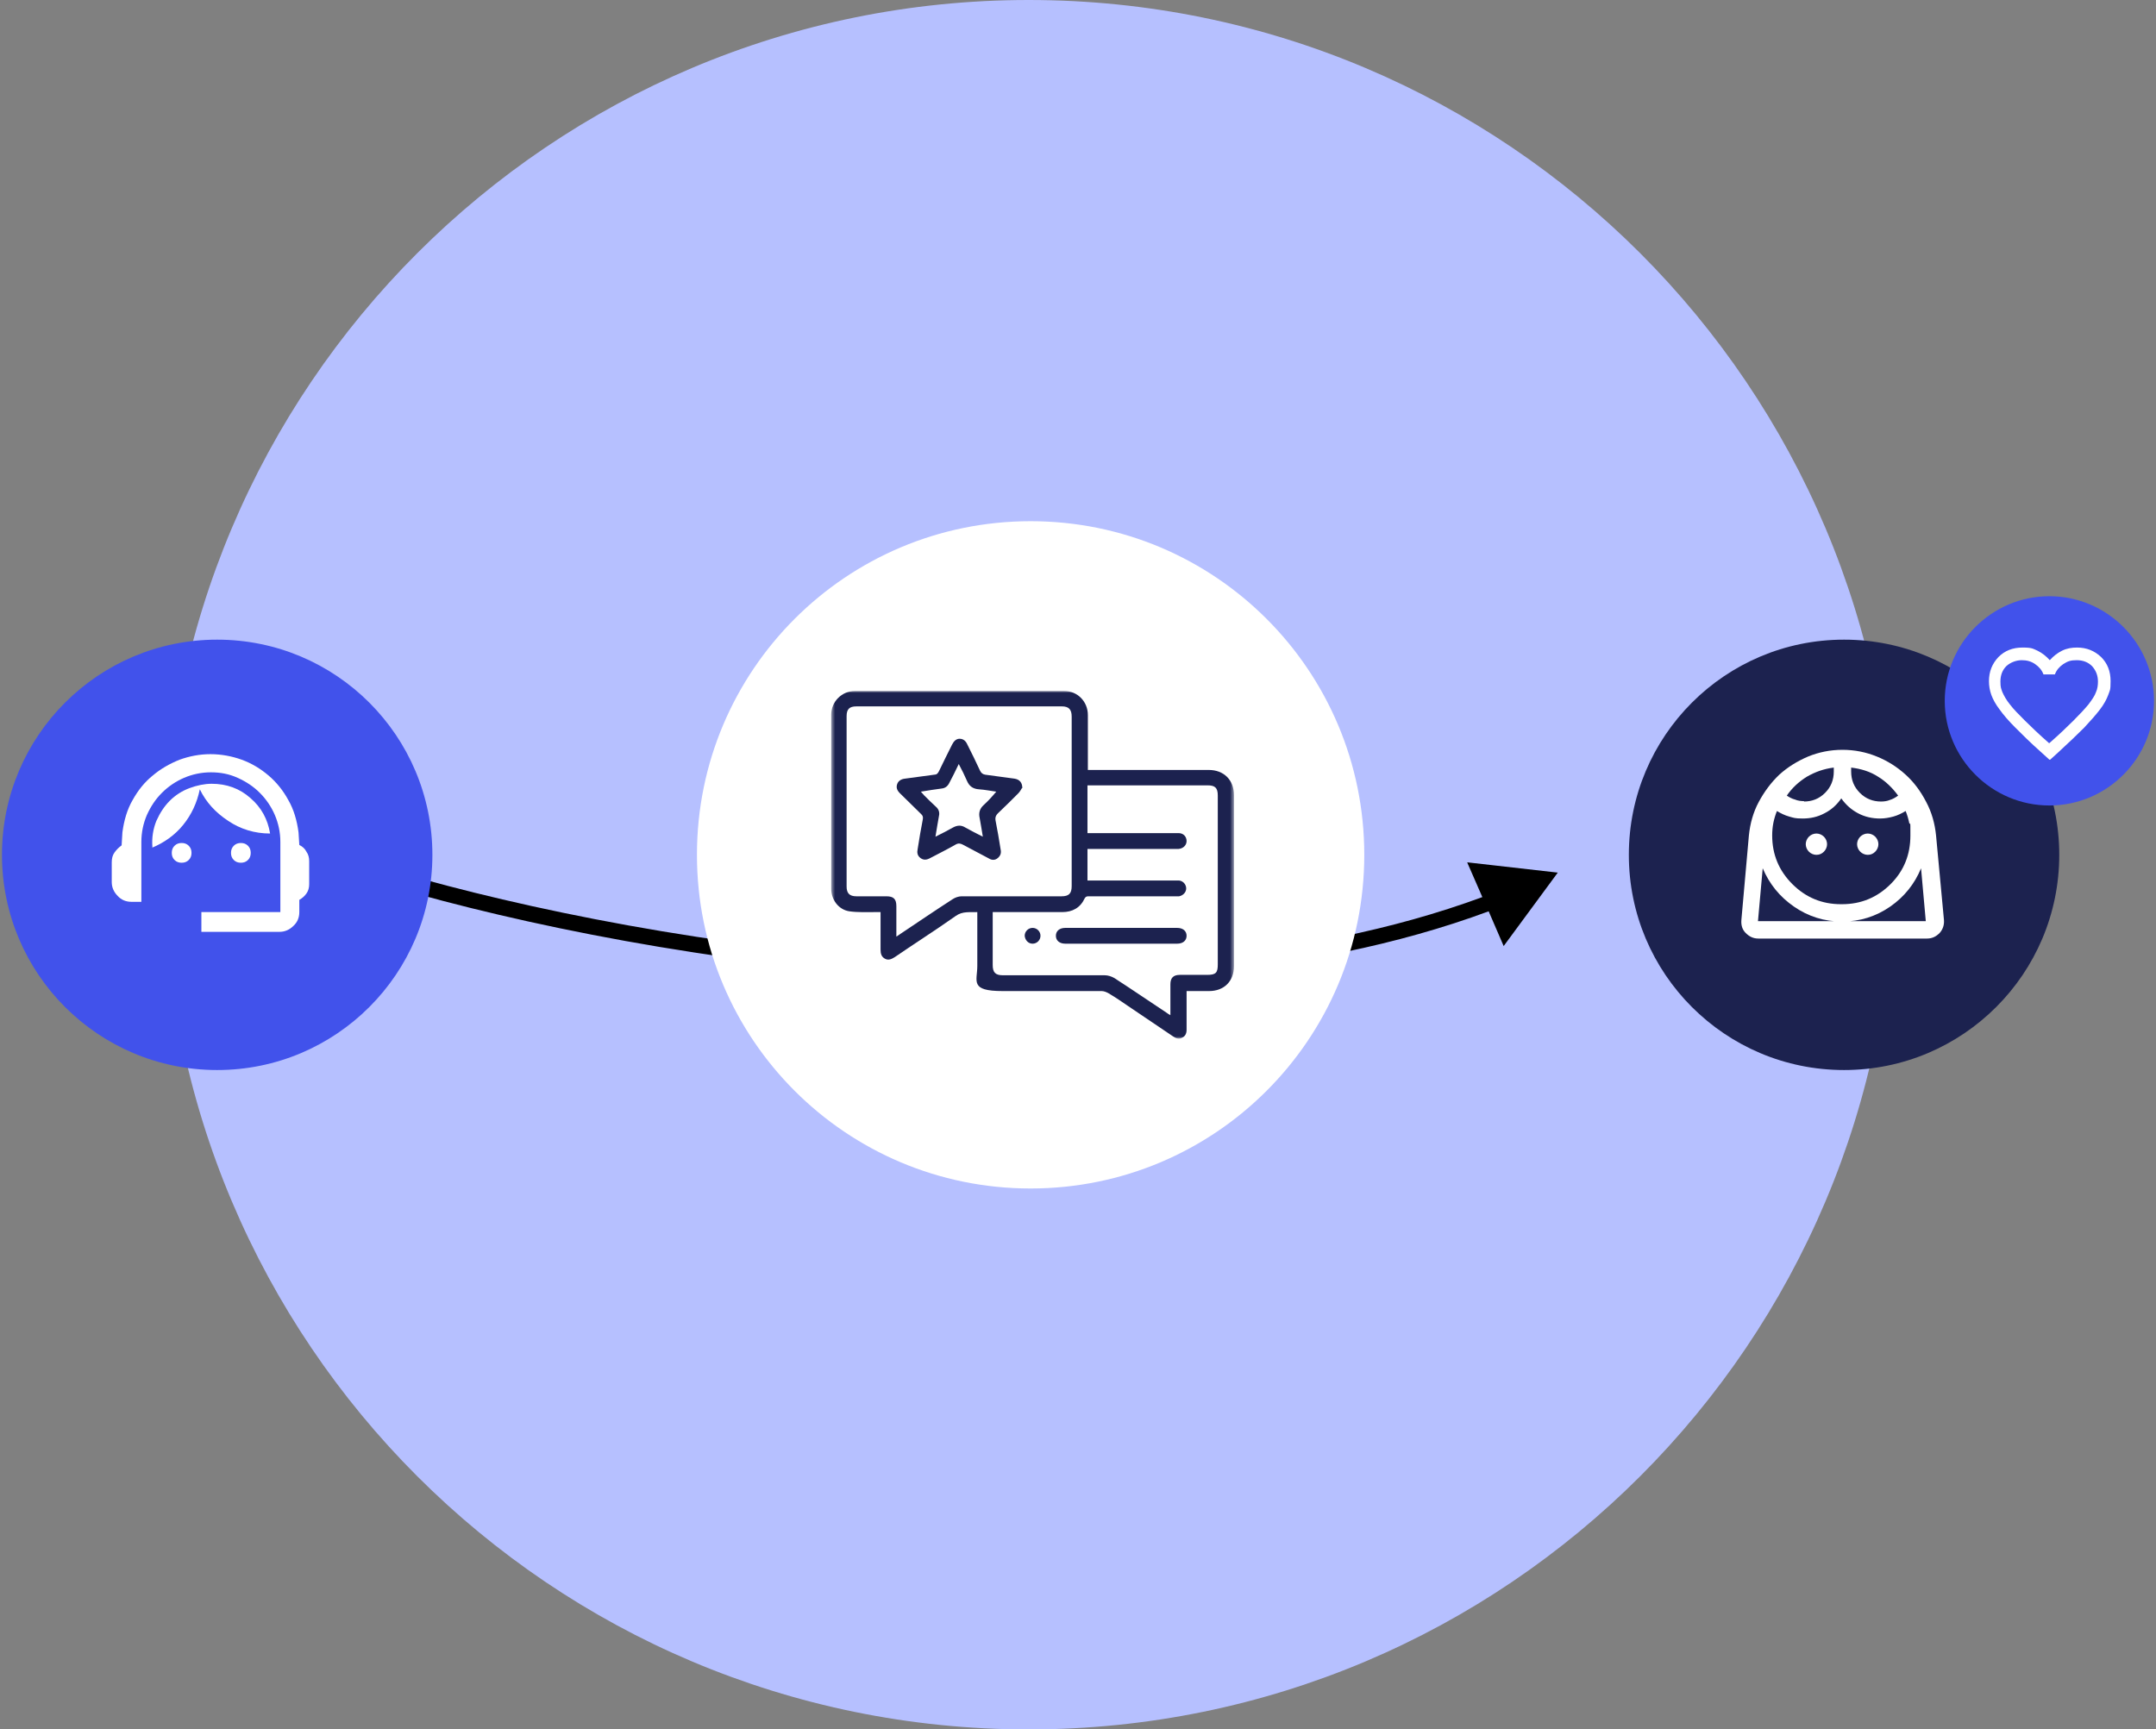
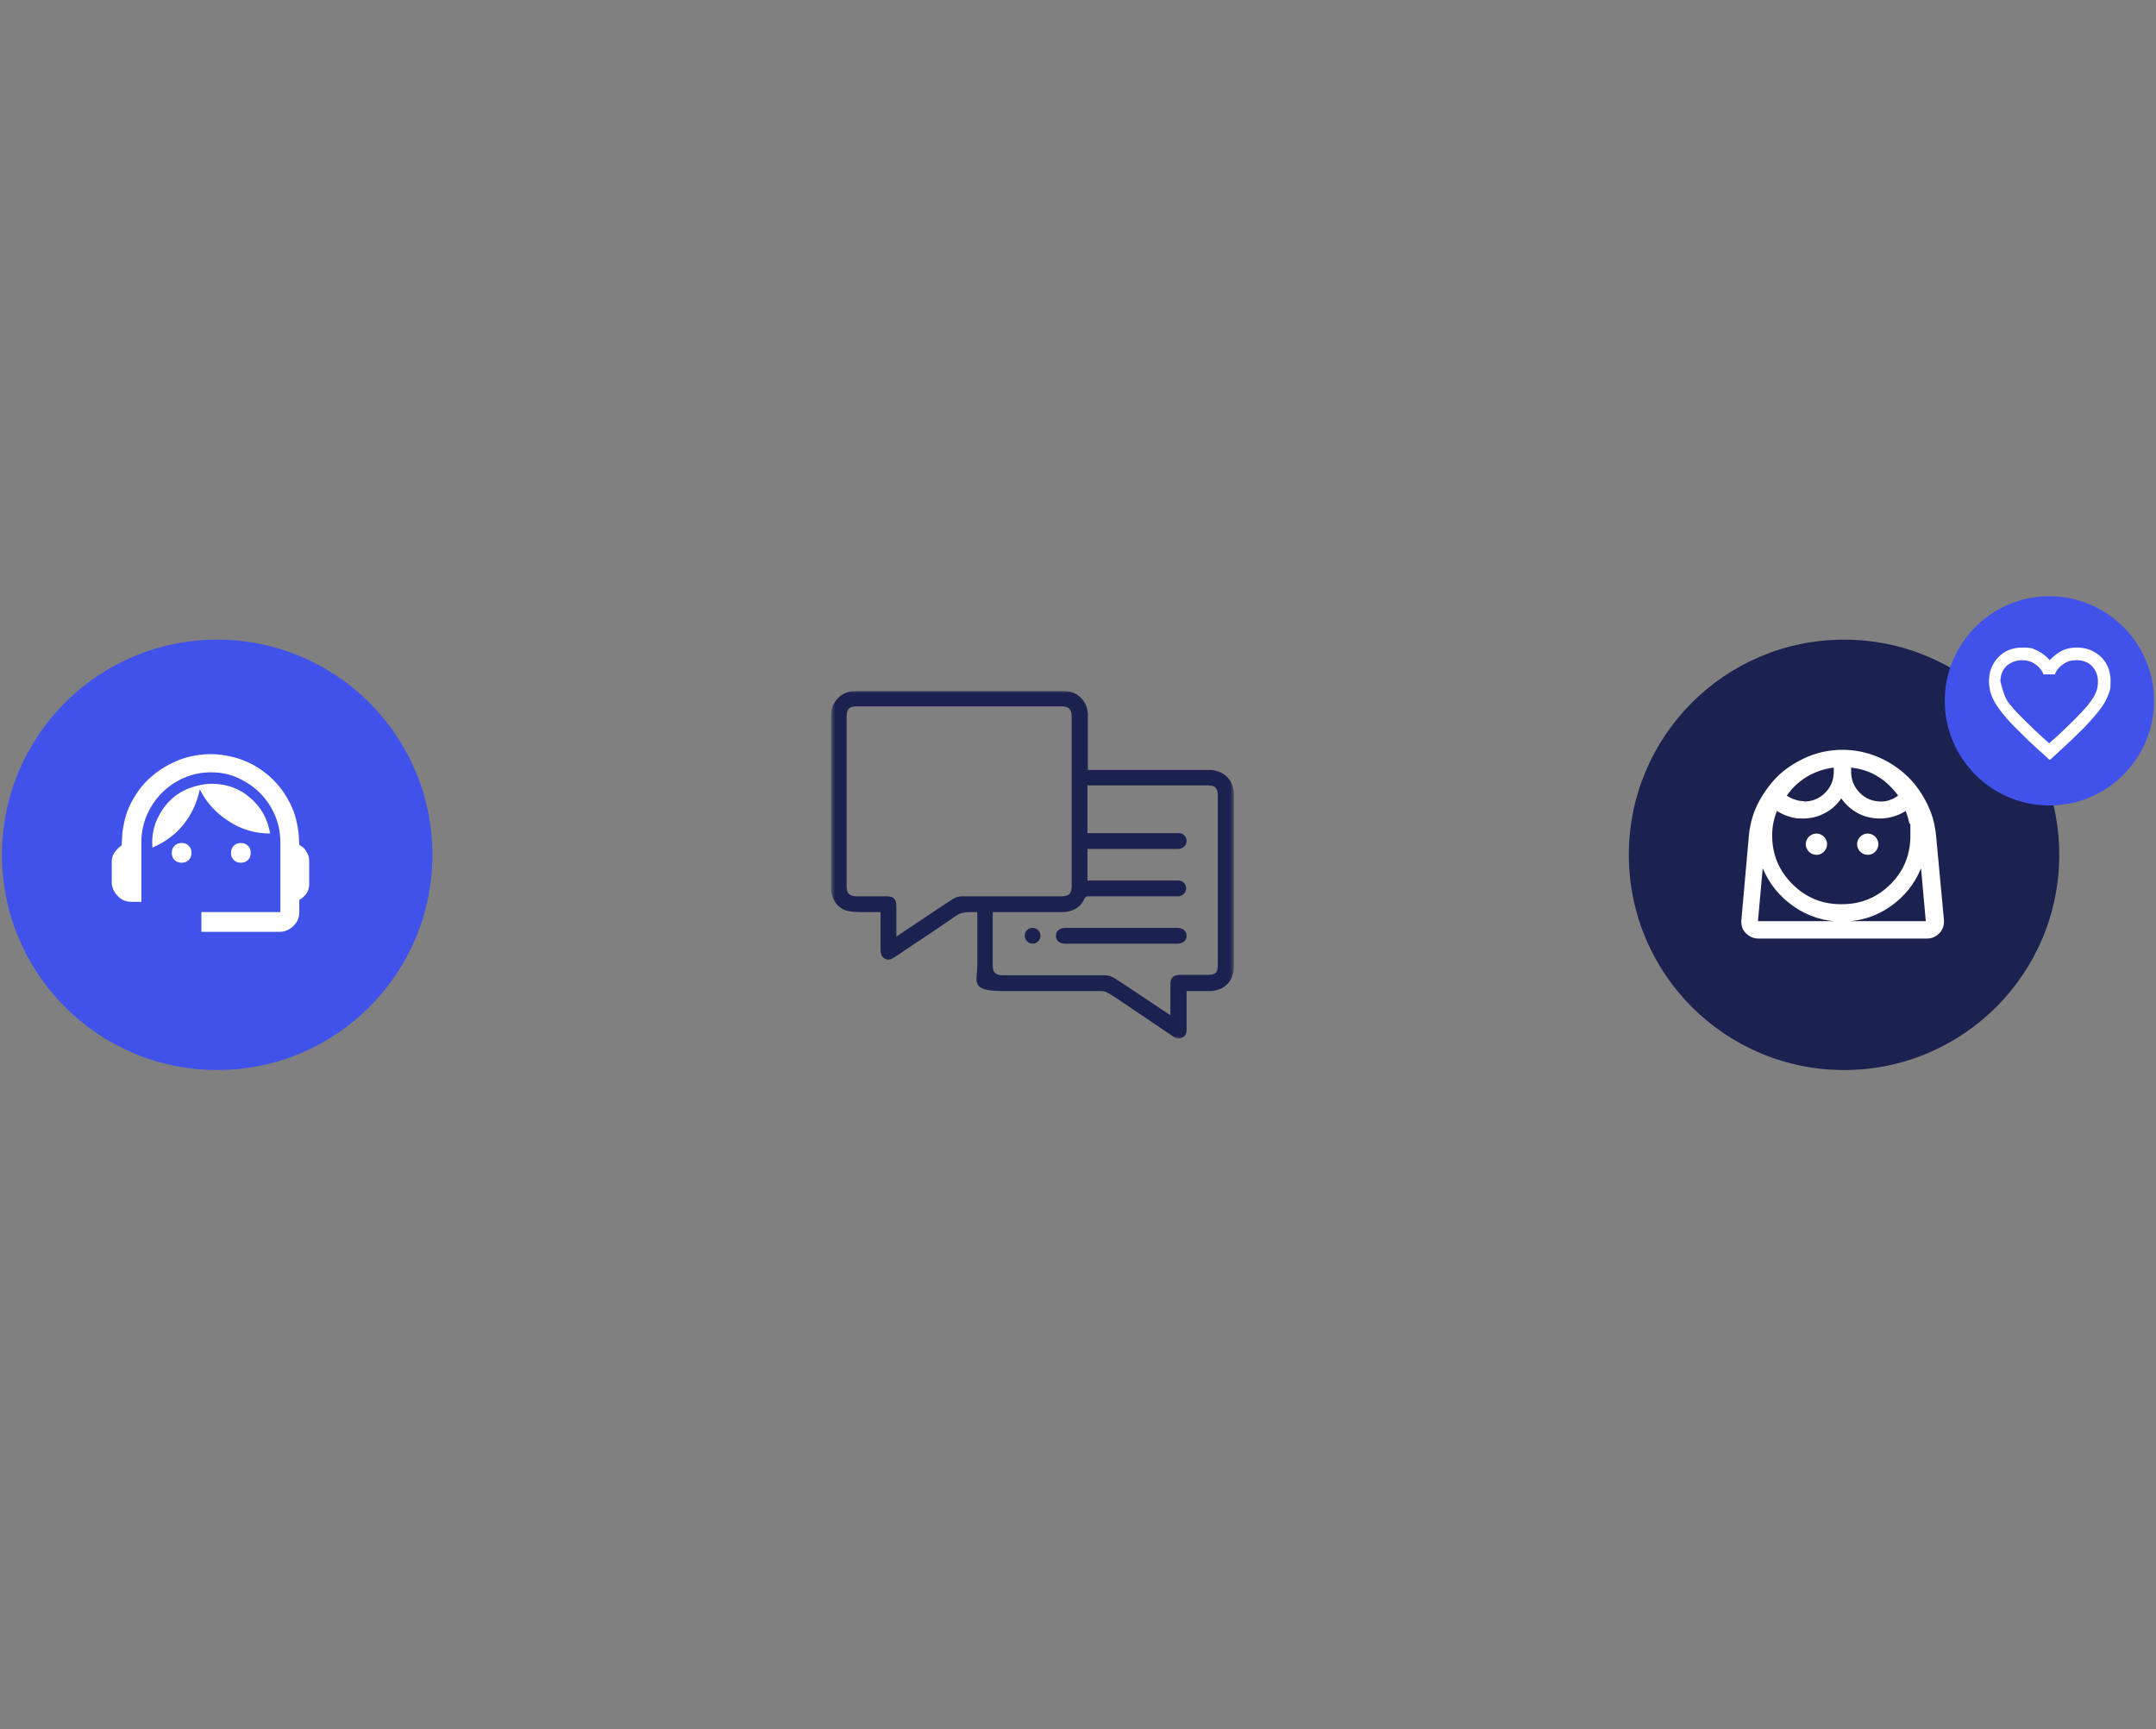
<svg xmlns="http://www.w3.org/2000/svg" width="546" height="438" viewBox="0 0 546 438" fill="none">
  <rect x="0" y="0" width="546" height="438" fill="#808080" stroke="none" />
  <g clip-path="url(#clip0_646_17060)">
-     <path d="M41.5 219C41.5 98 139.6 0 260.5 0C381.5 0 479.5 98 479.5 219C479.5 340 381.5 438 260.5 438C139.6 438 41.5 340 41.5 219Z" fill="#B6C0FF" />
    <path d="M521.5 216.5C521.5 246.6 497.1 271 467 271C436.9 271 412.5 246.6 412.5 216.5C412.5 186.4 436.9 162 467 162C497.1 162 521.5 186.4 521.5 216.5Z" fill="#1C224F" />
    <path d="M466.5 229C471.3 229 475.4 227.3 478.8 223.9C482.2 220.5 483.8 216.4 483.8 211.6C483.8 206.8 483.8 209.4 483.5 208.4C483.3 207.4 483 206.4 482.6 205.4C481.6 206 480.6 206.5 479.5 206.8C478.4 207.1 477.3 207.3 476.1 207.3C474.2 207.3 472.3 206.9 470.6 206C468.9 205.1 467.5 203.9 466.3 202.2C465.2 203.8 463.8 205.1 462 206C460.3 206.9 458.5 207.3 456.5 207.3C454.5 207.3 454.2 207.1 453.1 206.8C452 206.5 451 206 450 205.4C449.6 206.4 449.3 207.4 449.1 208.4C448.9 209.4 448.8 210.5 448.8 211.6C448.8 216.4 450.5 220.5 453.9 223.9C457.3 227.3 461.4 229 466.2 229H466.5ZM460 216.5C460.8 216.5 461.4 216.2 461.9 215.7C462.4 215.2 462.7 214.5 462.7 213.8C462.7 213.1 462.4 212.4 461.9 211.9C461.4 211.4 460.7 211.1 460 211.1C459.3 211.1 458.6 211.4 458.1 211.9C457.6 212.4 457.3 213.1 457.3 213.8C457.3 214.5 457.6 215.2 458.1 215.7C458.6 216.2 459.3 216.5 460 216.5ZM473 216.5C473.8 216.5 474.4 216.2 474.9 215.7C475.4 215.2 475.7 214.5 475.7 213.8C475.7 213.1 475.4 212.4 474.9 211.9C474.4 211.4 473.7 211.1 473 211.1C472.3 211.1 471.6 211.4 471.1 211.9C470.6 212.4 470.3 213.1 470.3 213.8C470.3 214.5 470.6 215.2 471.1 215.7C471.6 216.2 472.3 216.5 473 216.5ZM456.8 203C458.9 203 460.7 202.3 462.2 200.8C463.7 199.3 464.4 197.5 464.4 195.4V194.4C461.9 194.7 459.7 195.5 457.6 196.7C455.5 198 453.8 199.6 452.5 201.5C453.1 201.9 453.8 202.3 454.6 202.5C455.3 202.8 456.1 202.9 456.9 202.9L456.8 203ZM476.3 203C477.1 203 477.9 202.9 478.6 202.6C479.3 202.4 480 202 480.7 201.5C479.3 199.6 477.6 197.9 475.6 196.7C473.6 195.4 471.3 194.7 468.8 194.4V195.4C468.8 197.5 469.5 199.3 471 200.8C472.5 202.3 474.3 203 476.4 203H476.3ZM445.3 237.7C444 237.7 443 237.2 442.1 236.3C441.2 235.4 440.9 234.3 441 233L442.9 211.6C443.2 208.6 444 205.7 445.4 203.1C446.8 200.5 448.5 198.2 450.6 196.2C452.7 194.3 455.1 192.8 457.9 191.6C460.6 190.5 463.5 189.9 466.6 189.9C469.7 189.9 472.6 190.5 475.3 191.6C478 192.7 480.4 194.2 482.6 196.2C484.7 198.1 486.4 200.4 487.8 203.1C489.2 205.7 490 208.6 490.3 211.6L492.3 233C492.4 234.3 492 235.4 491.2 236.3C490.3 237.2 489.3 237.7 488 237.7H445.5H445.3ZM466.5 233.4C462 233.4 457.9 232.1 454.3 229.6C450.7 227.1 448.1 223.9 446.4 219.9L445.2 233.3H487.7L486.5 219.9C484.9 223.8 482.3 227.1 478.7 229.6C475.1 232.1 471 233.4 466.5 233.4Z" fill="white" />
    <path d="M545.5 177.5C545.5 192.1 533.6 204 519 204C504.4 204 492.5 192.1 492.5 177.5C492.5 162.9 504.4 151 519 151C533.6 151 545.5 162.9 545.5 177.5Z" fill="#4152EB" />
-     <path d="M519 192.4L516.8 190.4C514.2 188.1 512.1 186 510.4 184.3C508.7 182.6 507.4 181.1 506.4 179.7C505.4 178.4 504.7 177.1 504.3 176C503.9 174.9 503.7 173.7 503.7 172.5C503.7 170.1 504.5 168.1 506.1 166.4C507.7 164.8 509.7 164 512.2 164C514.7 164 514.8 164.3 516 164.8C517.2 165.4 518.2 166.2 519.1 167.2C520 166.2 521 165.4 522.2 164.8C523.4 164.2 524.7 164 526 164C528.4 164 530.4 164.8 532.1 166.4C533.7 168 534.5 170 534.5 172.5C534.5 175 534.3 174.8 533.9 176C533.5 177.1 532.8 178.4 531.8 179.7C530.8 181 529.4 182.6 527.8 184.3C526.1 186 524 188 521.4 190.4L519.2 192.4H519ZM519 188.2C521.5 186 523.5 184.1 525.1 182.5C526.7 180.9 528 179.5 528.9 178.4C529.8 177.2 530.5 176.2 530.8 175.3C531.2 174.4 531.3 173.5 531.3 172.6C531.3 171.1 530.8 169.8 529.8 168.7C528.8 167.7 527.5 167.2 525.9 167.2C524.3 167.2 523.6 167.5 522.5 168.2C521.5 168.9 520.8 169.7 520.4 170.8H517.5C517.1 169.7 516.4 168.9 515.4 168.2C514.4 167.5 513.3 167.2 512 167.2C510.7 167.2 509.2 167.7 508.1 168.7C507.1 169.7 506.6 171 506.6 172.6C506.6 174.2 506.8 174.4 507.1 175.3C507.5 176.2 508.1 177.3 509 178.4C509.9 179.6 511.2 180.9 512.8 182.5C514.4 184.1 516.4 186 518.9 188.2H519Z" fill="white" />
-     <path fill-rule="evenodd" clip-rule="evenodd" d="M371.6 218.4L394.5 221L380.8 239.6L377 230.8C330.6 248 274.6 250.6 223.1 246.7C170.9 242.7 123.1 232 94 223L95.2 219.2C124 228.1 171.5 238.7 223.4 242.7C274.6 246.6 329.8 244 375.4 227.2L371.6 218.5V218.4Z" fill="black" />
-     <path d="M345.5 216.5C345.5 263.2 307.7 301 261 301C214.3 301 176.5 263.2 176.5 216.5C176.5 169.8 214.3 132 261 132C307.7 132 345.5 169.8 345.5 216.5Z" fill="white" />
+     <path d="M519 192.4L516.8 190.4C514.2 188.1 512.1 186 510.4 184.3C508.7 182.6 507.4 181.1 506.4 179.7C505.4 178.4 504.7 177.1 504.3 176C503.9 174.9 503.7 173.7 503.7 172.5C503.7 170.1 504.5 168.1 506.1 166.4C507.7 164.8 509.7 164 512.2 164C514.7 164 514.8 164.3 516 164.8C517.2 165.4 518.2 166.2 519.1 167.2C520 166.2 521 165.4 522.2 164.8C523.4 164.2 524.7 164 526 164C528.4 164 530.4 164.8 532.1 166.4C533.7 168 534.5 170 534.5 172.5C534.5 175 534.3 174.8 533.9 176C533.5 177.1 532.8 178.4 531.8 179.7C530.8 181 529.4 182.6 527.8 184.3C526.1 186 524 188 521.4 190.4L519.2 192.4H519ZM519 188.2C521.5 186 523.5 184.1 525.1 182.5C526.7 180.9 528 179.5 528.9 178.4C529.8 177.2 530.5 176.2 530.8 175.3C531.2 174.4 531.3 173.5 531.3 172.6C531.3 171.1 530.8 169.8 529.8 168.7C528.8 167.7 527.5 167.2 525.9 167.2C524.3 167.2 523.6 167.5 522.5 168.2C521.5 168.9 520.8 169.7 520.4 170.8H517.5C517.1 169.7 516.4 168.9 515.4 168.2C514.4 167.5 513.3 167.2 512 167.2C510.7 167.2 509.2 167.7 508.1 168.7C507.1 169.7 506.6 171 506.6 172.6C507.5 176.2 508.1 177.3 509 178.4C509.9 179.6 511.2 180.9 512.8 182.5C514.4 184.1 516.4 186 518.9 188.2H519Z" fill="white" />
    <mask id="mask0_646_17060" style="mask-type:alpha" maskUnits="userSpaceOnUse" x="210" y="175" width="103" height="88">
      <path d="M312.5 175H210.5V263H312.5V175Z" fill="white" />
    </mask>
    <g mask="url(#mask0_646_17060)">
      <path d="M275.4 195H306.1C309.9 195 312.5 197.5 312.5 201.4V244.7C312.5 248.5 310 251 306.2 251H300.5V257.6C300.5 258.7 300.5 259.7 300.5 260.8C300.5 261.7 300.2 262.4 299.4 262.8C298.6 263.3 297.8 263 297.1 262.5C293.3 259.9 289.5 257.4 285.7 254.8C284.1 253.7 282.5 252.6 280.8 251.6C280.3 251.3 279.6 251 279 251C270.6 251 262.3 251 253.9 251C245.5 251 247.5 248.5 247.5 244.6V231C245.6 231.1 243.8 230.7 242 232C236.9 235.6 231.7 238.9 226.6 242.4C225.8 242.9 225 243.3 224.1 242.8C223.2 242.3 223 241.5 223 240.5C223 237.4 223 234.3 223 231C222.6 231 222.1 231 221.7 231C219.5 231 217.2 231.1 215.1 230.8C212.4 230.4 210.5 227.9 210.5 225.1C210.5 210.4 210.5 195.7 210.5 181C210.5 177.7 213.2 175 216.5 175C234.2 175 251.8 175 269.5 175C272.9 175 275.5 177.7 275.5 181.1C275.5 185.7 275.5 190.3 275.5 195H275.4ZM227 237.2C227.4 236.9 227.7 236.8 227.9 236.6C232.4 233.6 236.8 230.6 241.3 227.7C241.9 227.3 242.8 227 243.5 227C251.9 227 260.4 227 268.8 227C270.7 227 271.4 226.3 271.4 224.4V181.5C271.4 179.7 270.7 178.9 268.9 178.9H216.9C215.1 178.9 214.4 179.6 214.4 181.4V224.5C214.4 226.2 215.1 227 216.9 227H224.5C226.3 227 227 227.7 227 229.5V237.3V237.2ZM275.4 211H292.6C294.6 211 296.5 211 298.5 211C299.7 211 300.5 211.9 300.5 213C300.5 214.1 299.6 214.9 298.5 215C298.2 215 298 215 297.7 215H275.4V223H297.7C298 223 298.3 223 298.6 223C299.6 223.1 300.4 224 300.4 225C300.4 226 299.6 226.8 298.6 227C298.3 227 298 227 297.7 227H275.8C275.3 227 275 227 274.7 227.5C273.6 229.9 271.6 231 269 231H251.4V244.4C251.4 246.3 252.1 247 254 247C262.6 247 271.2 247 279.8 247C280.6 247 281.5 247.3 282.2 247.7C286.7 250.6 291.2 253.7 295.6 256.6C295.8 256.8 296.1 256.9 296.4 257.1C296.4 254.4 296.4 251.9 296.4 249.3C296.4 247.7 297.1 246.9 298.8 246.9C301.1 246.9 303.4 246.9 305.7 246.9C308 246.9 308.4 246.3 308.4 244.2V201.5C308.4 199.5 307.7 198.9 305.8 198.9H275.4V210.9V211Z" fill="#1C224F" />
-       <path d="M258.8 199.6C258.6 199.9 258.3 200.5 257.9 200.9C256.2 202.6 254.5 204.3 252.7 206C252.2 206.5 252 207 252.1 207.7C252.6 210.2 253 212.6 253.4 215.1C253.6 216 253.4 216.7 252.7 217.3C252 217.9 251.2 217.9 250.4 217.4C248.2 216.2 246 215.1 243.8 213.9C243.2 213.6 242.7 213.5 242 213.9C239.9 215.1 237.7 216.2 235.6 217.3C234.7 217.8 233.9 217.9 233.1 217.3C232.3 216.7 232.2 215.9 232.4 215C232.8 212.5 233.2 210 233.7 207.5C233.8 206.9 233.7 206.6 233.3 206.2C231.5 204.4 229.7 202.7 227.9 200.9C227.2 200.2 226.9 199.5 227.2 198.6C227.5 197.7 228.3 197.3 229.2 197.2C231.7 196.9 234.1 196.5 236.6 196.2C237.2 196.2 237.5 195.9 237.8 195.3C238.9 193 240 190.8 241.1 188.6C241.5 187.8 242.1 187.1 243 187.1C244 187.1 244.6 187.7 245 188.6C246.1 190.8 247.2 193 248.2 195.2C248.5 195.8 248.9 196.1 249.5 196.2C252 196.5 254.4 196.9 256.9 197.2C258.2 197.4 258.9 198.2 258.9 199.6H258.8ZM233.3 200.6C233.6 200.9 233.8 201.2 234 201.4C235 202.4 236 203.4 237 204.3C237.7 204.9 238 205.7 237.8 206.6C237.5 208.3 237.2 210 236.9 211.9C238.5 211.1 239.9 210.4 241.3 209.6C242.4 209 243.4 208.9 244.5 209.6C245.9 210.4 247.3 211.1 248.9 211.9C248.6 210.2 248.4 208.7 248.1 207.2C247.8 205.9 248.1 204.8 249.1 203.9C250.2 202.9 251.3 201.7 252.3 200.5C250.9 200.3 249.4 200 247.9 199.9C246.5 199.8 245.5 199.2 244.9 197.8C244.3 196.4 243.6 195 242.8 193.5C242 195.2 241.2 196.8 240.4 198.3C240 199.1 239.4 199.6 238.5 199.7C236.8 199.9 235.1 200.2 233.2 200.5L233.3 200.6Z" fill="#1C224F" />
      <path d="M284 235H298.1C299.6 235 300.5 235.8 300.5 237C300.5 238.2 299.6 239 298.1 239H269.8C268.3 239 267.4 238.2 267.4 237C267.4 235.8 268.3 235 269.8 235H283.9H284Z" fill="#1C224F" />
      <path d="M263.5 237C263.5 238.1 262.6 239 261.5 239C260.4 239 259.6 238.1 259.5 237C259.5 235.9 260.4 235 261.5 235C262.6 235 263.5 235.9 263.5 237Z" fill="#1C224F" />
    </g>
    <path d="M109.5 216.5C109.5 246.6 85.1 271 55 271C24.9 271 0.5 246.6 0.5 216.5C0.5 186.4 24.9 162 55 162C85.1 162 109.5 186.4 109.5 216.5Z" fill="#4152EB" />
    <path d="M51 236V231H71V213.2C71 210.8 70.5 208.5 69.6 206.4C68.7 204.3 67.4 202.4 65.8 200.8C64.2 199.2 62.4 198 60.2 197C58 196 55.8 195.6 53.4 195.6C51 195.6 48.7 196.1 46.6 197C44.5 197.9 42.6 199.2 41 200.8C39.4 202.4 38.2 204.2 37.2 206.4C36.3 208.5 35.8 210.8 35.8 213.2V228.4H33.3C31.9 228.4 30.7 227.9 29.8 226.9C28.8 225.9 28.3 224.7 28.3 223.4V218.4C28.3 217.4 28.5 216.6 29 215.9C29.5 215.2 30.1 214.6 30.8 214.1L31 210.8C31.4 207.8 32.2 205 33.6 202.6C35 200.1 36.6 198.1 38.7 196.4C40.7 194.7 43 193.4 45.5 192.4C48 191.5 50.6 191 53.3 191C56 191 58.7 191.5 61.2 192.4C63.7 193.3 66 194.7 68 196.4C70 198.1 71.7 200.2 73 202.6C74.4 205 75.2 207.8 75.6 210.8L75.8 214C76.6 214.4 77.2 214.9 77.6 215.7C78.1 216.4 78.3 217.2 78.3 218.1V223.9C78.3 224.8 78.1 225.6 77.6 226.3C77.1 227 76.5 227.5 75.8 227.9V231C75.8 232.4 75.3 233.6 74.3 234.5C73.3 235.5 72.1 236 70.8 236H50.8H51ZM46 218.5C45.3 218.5 44.7 218.3 44.2 217.8C43.7 217.3 43.5 216.7 43.5 216C43.5 215.3 43.7 214.7 44.2 214.2C44.7 213.7 45.3 213.5 46 213.5C46.7 213.5 47.3 213.7 47.8 214.2C48.3 214.7 48.5 215.3 48.5 216C48.5 216.7 48.3 217.3 47.8 217.8C47.3 218.3 46.7 218.5 46 218.5ZM61 218.5C60.3 218.5 59.7 218.3 59.2 217.8C58.7 217.3 58.5 216.7 58.5 216C58.5 215.3 58.7 214.7 59.2 214.2C59.7 213.7 60.3 213.5 61 213.5C61.7 213.5 62.3 213.7 62.8 214.2C63.3 214.7 63.5 215.3 63.5 216C63.5 216.7 63.3 217.3 62.8 217.8C62.3 218.3 61.7 218.5 61 218.5ZM38.6 214.6C38.4 212.1 38.8 209.9 39.6 207.9C40.5 205.9 41.6 204.2 43 202.8C44.4 201.4 46.1 200.3 48 199.6C49.9 198.9 51.8 198.5 53.6 198.5C57.4 198.5 60.7 199.7 63.4 202.1C66.2 204.5 67.8 207.5 68.4 211.1C64.5 211.1 60.9 210 57.8 207.9C54.6 205.8 52.2 203.2 50.6 199.9C49.9 203.3 48.5 206.3 46.4 208.9C44.3 211.5 41.6 213.4 38.5 214.7L38.6 214.6Z" fill="white" />
  </g>
  <defs>
    <clipPath id="clip0_646_17060">
      <rect width="545" height="438" fill="white" transform="translate(0.5)" />
    </clipPath>
  </defs>
</svg>